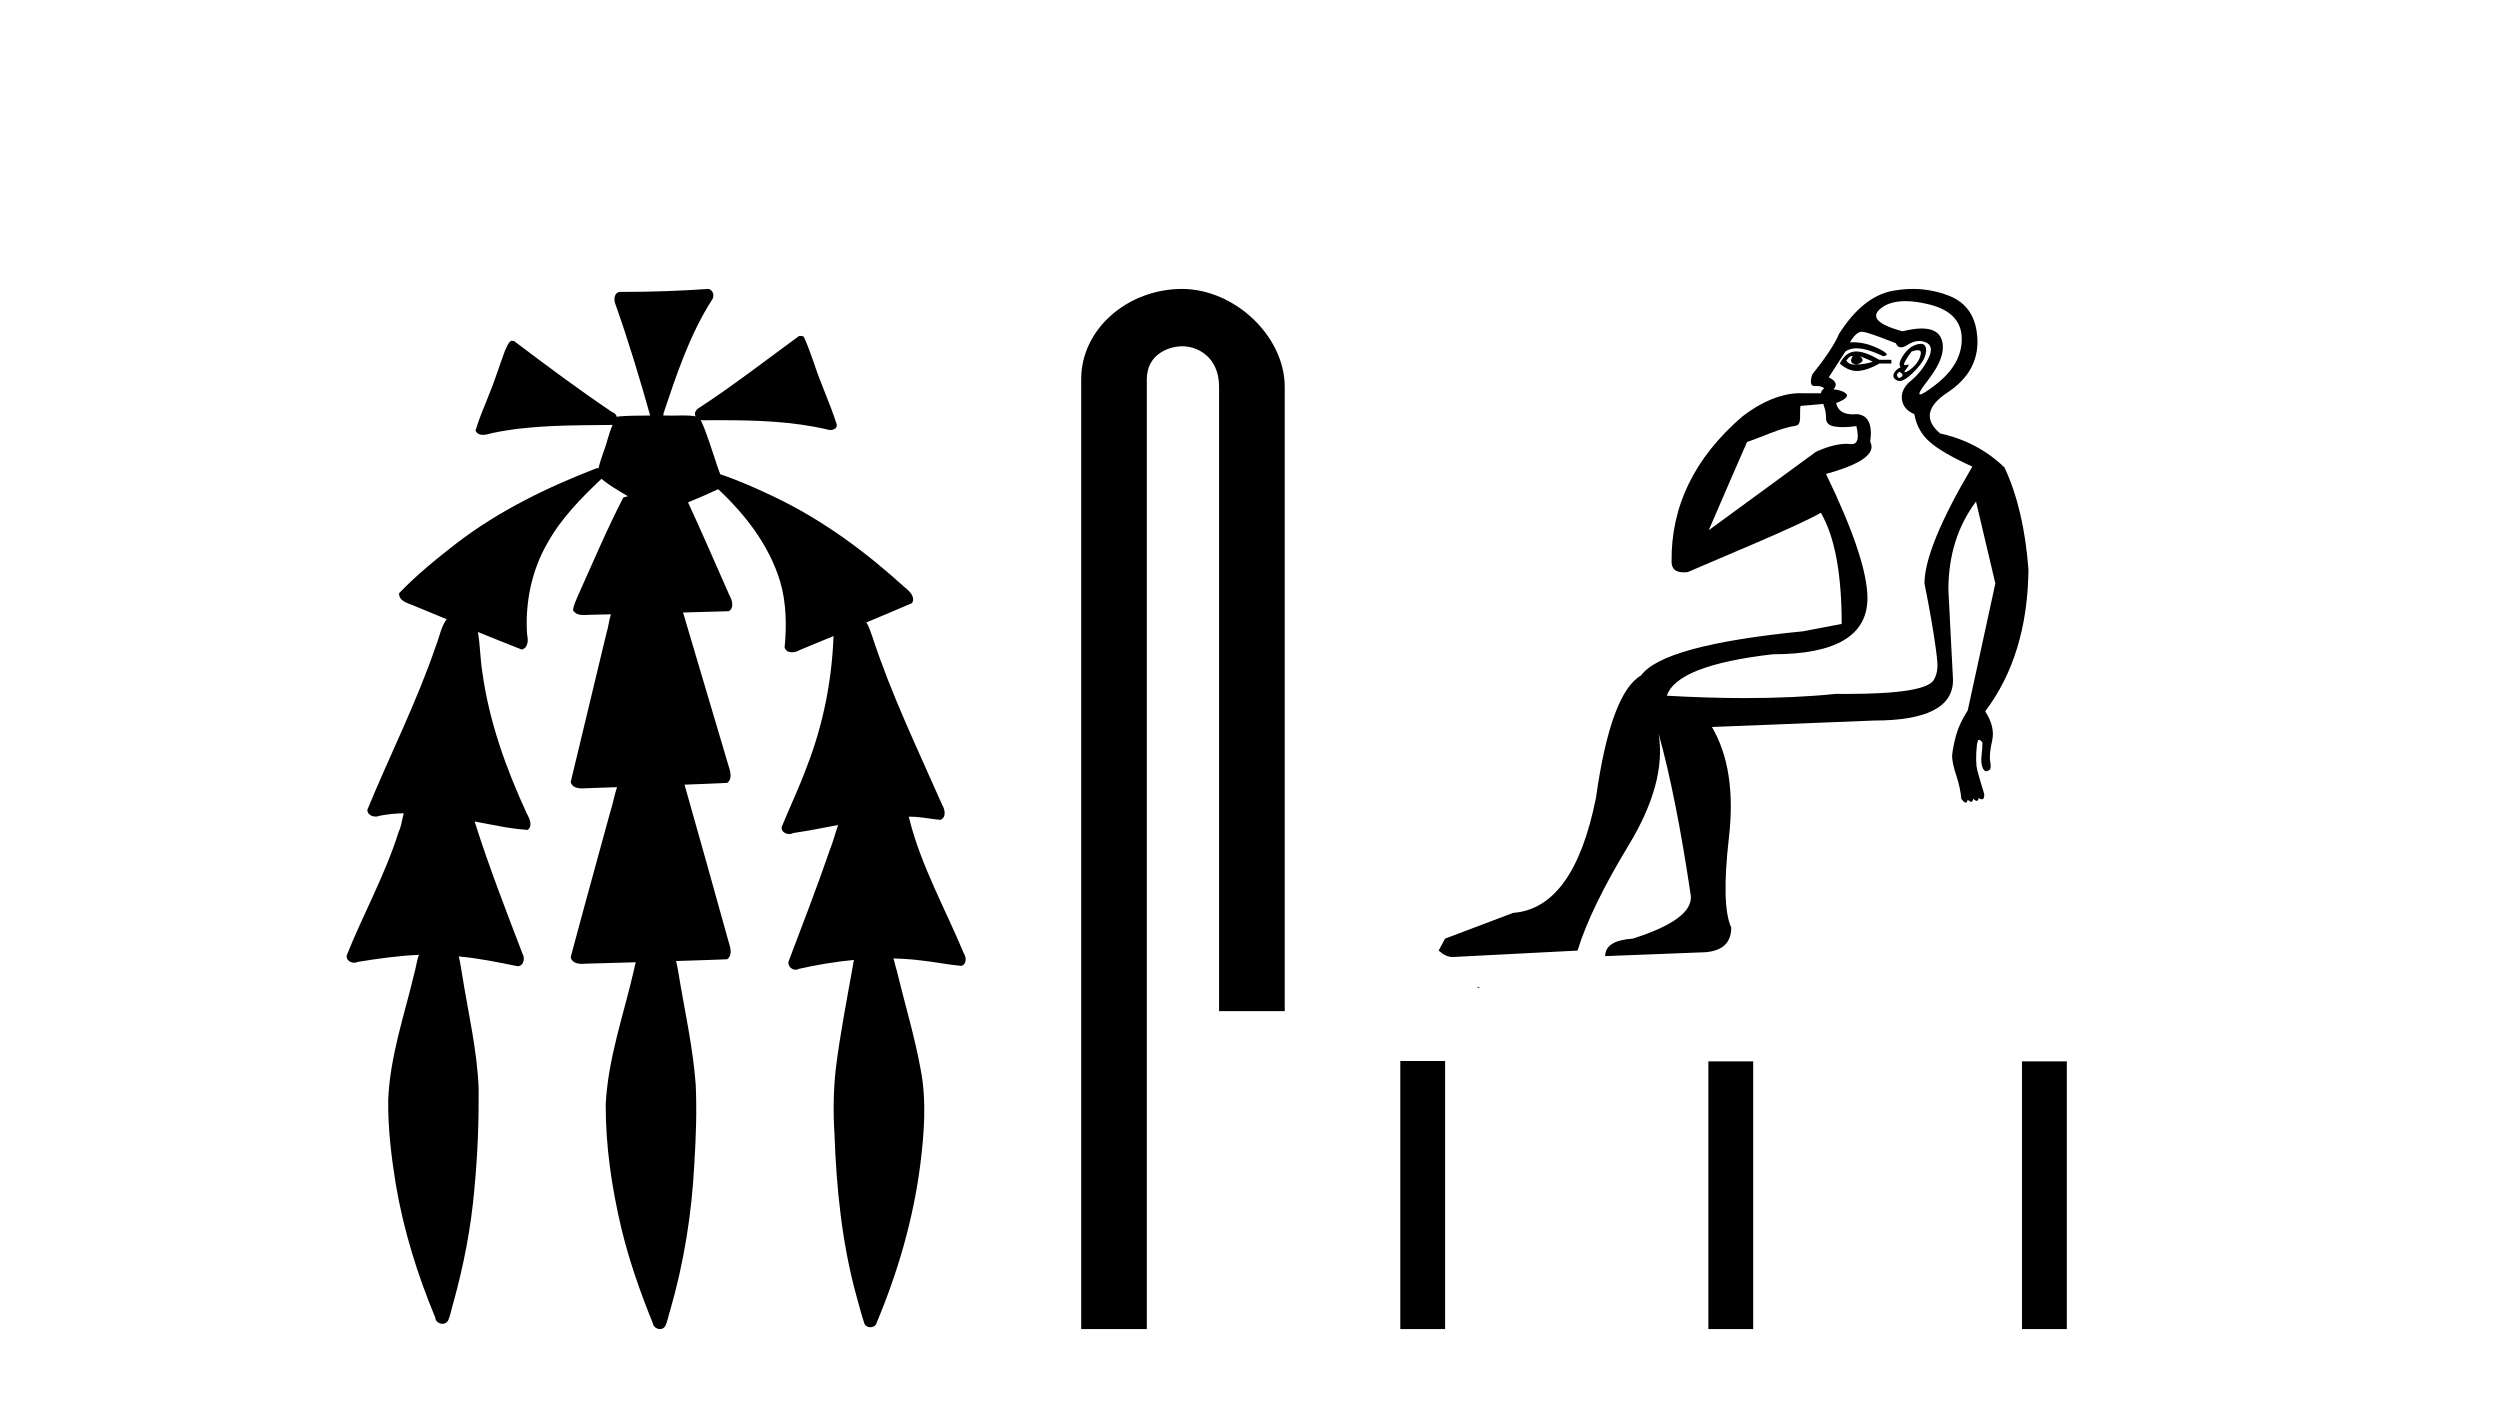
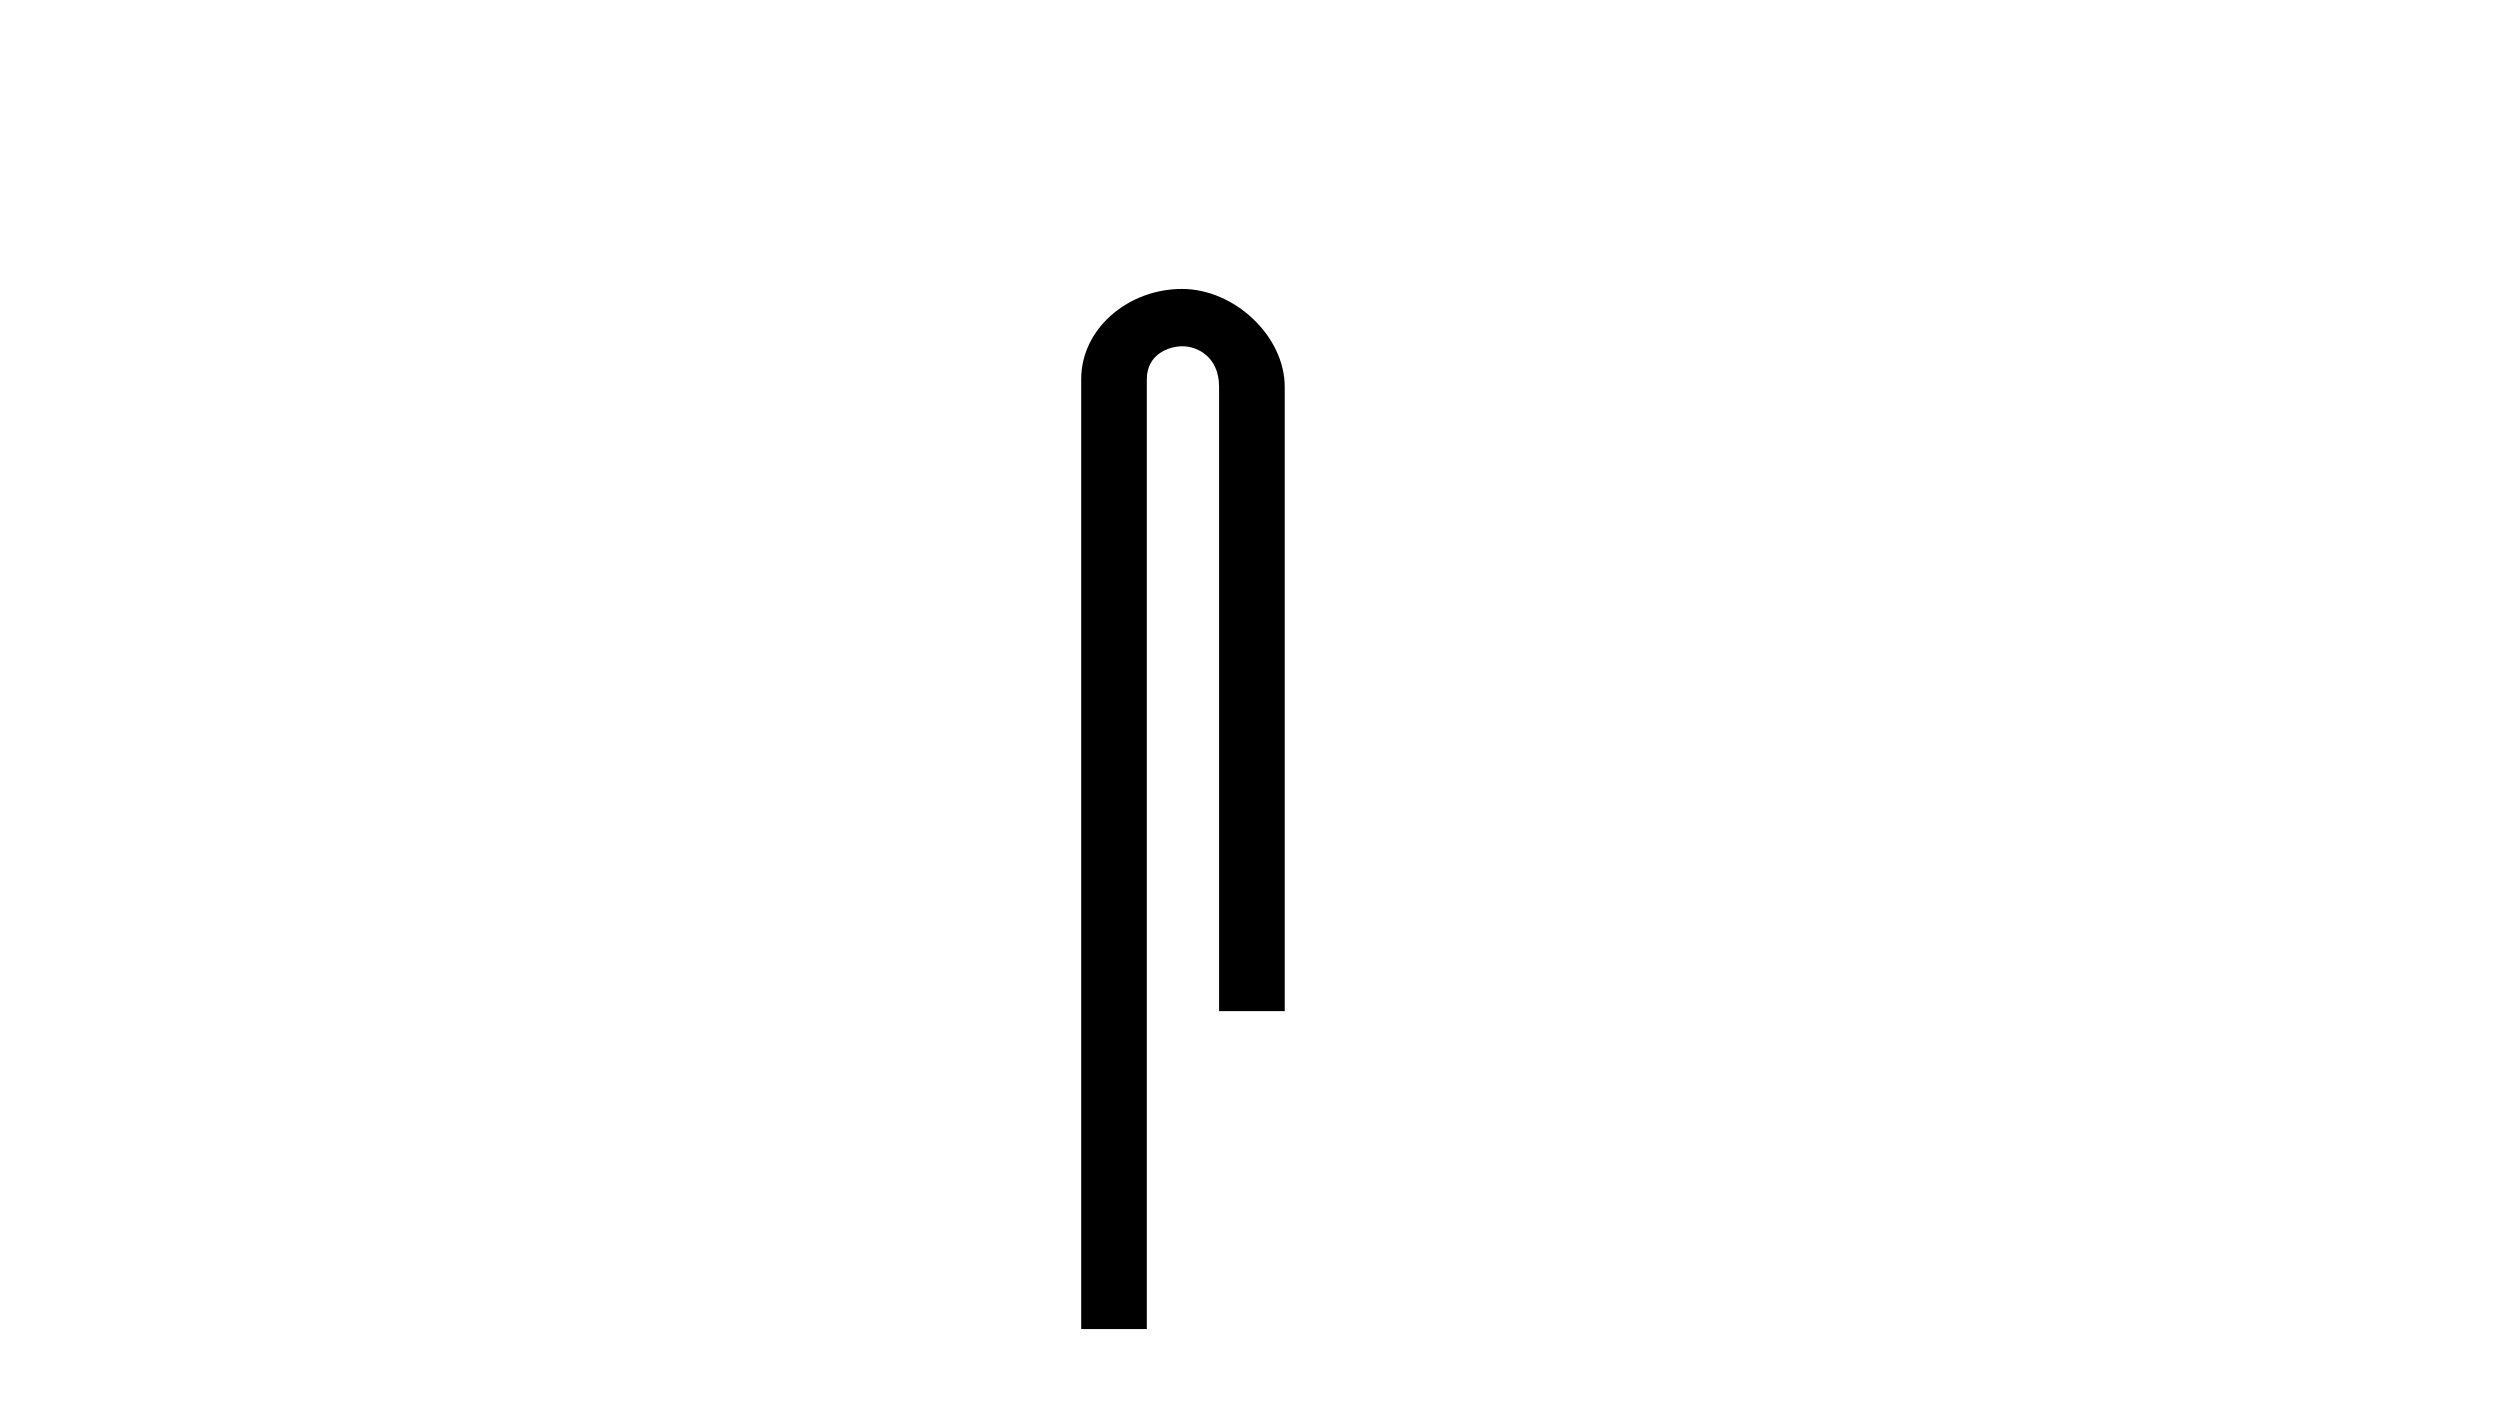
<svg xmlns="http://www.w3.org/2000/svg" width="73.0" height="41.0">
-   <path d="M 20.664 8.437 C 20.654 8.437 20.644 8.438 20.633 8.44 C 19.832 8.495 19.029 8.523 18.226 8.523 C 18.187 8.523 18.148 8.523 18.109 8.523 C 17.927 8.534 17.913 8.764 17.974 8.893 C 18.352 9.961 18.679 11.044 18.985 12.134 C 18.982 12.134 18.979 12.134 18.976 12.134 C 18.968 12.134 18.959 12.134 18.951 12.134 C 18.948 12.134 18.945 12.134 18.942 12.134 C 18.639 12.139 18.332 12.133 18.033 12.163 C 18.027 12.17 18.023 12.178 18.017 12.186 C 17.999 12.117 17.953 12.055 17.882 12.038 C 16.903 11.379 15.955 10.673 15.014 9.961 C 14.99 9.958 14.967 9.95 14.942 9.95 C 14.937 9.95 14.932 9.95 14.926 9.951 C 14.833 10.009 14.798 10.14 14.746 10.236 C 14.581 10.68 14.443 11.134 14.26 11.572 C 14.129 11.903 13.984 12.233 13.885 12.574 C 13.928 12.669 14.011 12.698 14.102 12.698 C 14.189 12.698 14.283 12.671 14.357 12.649 C 15.516 12.401 16.709 12.423 17.888 12.408 L 17.888 12.408 C 17.771 12.665 17.721 12.955 17.615 13.217 C 17.567 13.367 17.51 13.519 17.477 13.673 C 17.468 13.672 17.458 13.671 17.448 13.671 C 17.436 13.671 17.424 13.672 17.412 13.675 C 15.973 14.233 14.567 14.916 13.337 15.859 C 12.75 16.314 12.167 16.786 11.653 17.323 C 11.642 17.539 11.885 17.608 12.047 17.67 C 12.379 17.807 12.71 17.944 13.042 18.081 C 12.874 18.311 12.831 18.611 12.723 18.873 C 12.166 20.508 11.381 22.052 10.726 23.648 C 10.729 23.779 10.851 23.844 10.97 23.844 C 11.014 23.844 11.058 23.835 11.095 23.818 C 11.326 23.774 11.557 23.752 11.789 23.747 L 11.789 23.747 C 11.741 23.928 11.722 24.12 11.641 24.289 C 11.25 25.538 10.608 26.686 10.124 27.897 C 10.101 28.029 10.225 28.111 10.343 28.111 C 10.379 28.111 10.413 28.104 10.444 28.088 C 11.035 27.991 11.634 27.906 12.235 27.882 L 12.235 27.882 C 12.166 28.049 12.153 28.235 12.101 28.408 C 11.811 29.634 11.387 30.844 11.336 32.113 C 11.325 32.938 11.425 33.762 11.556 34.575 C 11.782 35.913 12.186 37.217 12.708 38.468 C 12.713 38.583 12.818 38.655 12.92 38.655 C 12.984 38.655 13.047 38.627 13.083 38.563 C 13.159 38.395 13.183 38.206 13.241 38.029 C 13.541 36.946 13.756 35.837 13.852 34.716 C 13.946 33.749 13.983 32.776 13.977 31.804 C 13.937 30.667 13.666 29.557 13.491 28.436 C 13.461 28.267 13.439 28.093 13.395 27.927 L 13.395 27.927 C 13.973 27.982 14.541 28.095 15.109 28.213 C 15.111 28.213 15.113 28.213 15.114 28.213 C 15.296 28.213 15.336 27.971 15.255 27.843 C 14.767 26.567 14.27 25.291 13.86 23.989 L 13.86 23.989 C 13.88 23.992 13.9 23.995 13.919 23.999 C 14.414 24.089 14.91 24.204 15.411 24.233 C 15.568 24.103 15.455 23.89 15.379 23.748 C 14.775 22.438 14.281 21.063 14.084 19.628 C 14.021 19.239 14.022 18.84 13.955 18.454 L 13.955 18.454 C 14.381 18.627 14.807 18.8 15.235 18.967 C 15.421 18.922 15.43 18.693 15.392 18.541 C 15.327 17.609 15.522 16.653 15.993 15.843 C 16.394 15.127 16.973 14.54 17.564 13.981 C 17.798 14.181 18.07 14.33 18.335 14.49 C 18.29 14.501 18.246 14.512 18.202 14.525 C 17.716 15.465 17.307 16.442 16.871 17.405 C 16.815 17.539 16.749 17.676 16.73 17.818 C 16.803 17.937 16.924 17.959 17.051 17.959 C 17.131 17.959 17.212 17.95 17.285 17.95 C 17.289 17.95 17.293 17.95 17.297 17.95 C 17.478 17.946 17.659 17.942 17.839 17.938 L 17.839 17.938 C 17.778 18.125 17.761 18.334 17.701 18.519 C 17.353 19.958 17.007 21.397 16.664 22.837 C 16.705 22.99 16.859 23.022 17.003 23.022 C 17.046 23.022 17.087 23.019 17.125 23.016 C 17.423 23.005 17.721 22.995 18.018 22.985 L 18.018 22.985 C 17.936 23.22 17.899 23.475 17.819 23.71 C 17.433 25.125 17.04 26.539 16.663 27.954 C 16.704 28.112 16.861 28.145 17.009 28.145 C 17.055 28.145 17.1 28.142 17.141 28.138 C 17.615 28.125 18.09 28.111 18.565 28.098 L 18.565 28.098 C 18.54 28.176 18.523 28.258 18.51 28.33 C 18.212 29.629 17.755 30.902 17.687 32.243 C 17.682 33.458 17.861 34.667 18.139 35.848 C 18.368 36.801 18.693 37.729 19.062 38.636 C 19.076 38.74 19.176 38.809 19.272 38.809 C 19.327 38.809 19.382 38.786 19.418 38.732 C 19.497 38.591 19.512 38.422 19.567 38.27 C 19.97 36.877 20.2 35.438 20.274 33.99 C 20.322 33.219 20.35 32.445 20.315 31.674 C 20.235 30.566 19.984 29.482 19.807 28.388 C 19.787 28.28 19.77 28.169 19.741 28.062 C 20.239 28.046 20.737 28.031 21.234 28.011 C 21.411 27.874 21.313 27.635 21.264 27.46 C 20.84 25.943 20.421 24.425 19.988 22.912 C 20.404 22.896 20.82 22.881 21.235 22.861 C 21.409 22.724 21.311 22.487 21.259 22.314 C 20.821 20.837 20.383 19.361 19.945 17.885 C 20.391 17.873 20.838 17.862 21.284 17.847 C 21.453 17.735 21.37 17.508 21.292 17.366 C 20.894 16.466 20.503 15.563 20.091 14.669 C 20.388 14.547 20.682 14.421 20.971 14.284 C 21.766 15.028 22.459 15.922 22.779 16.975 C 22.962 17.601 22.974 18.264 22.91 18.909 C 22.945 19.01 23.031 19.047 23.125 19.047 C 23.204 19.047 23.289 19.02 23.351 18.981 C 23.683 18.844 24.016 18.707 24.348 18.57 L 24.348 18.57 C 24.345 18.573 24.342 18.575 24.339 18.578 C 24.291 19.882 24.032 21.178 23.557 22.394 C 23.338 22.99 23.064 23.563 22.824 24.15 C 22.81 24.278 22.929 24.354 23.045 24.354 C 23.086 24.354 23.126 24.345 23.16 24.325 C 23.599 24.261 24.036 24.173 24.474 24.09 L 24.474 24.09 C 24.387 24.332 24.326 24.586 24.228 24.825 C 23.855 25.919 23.433 26.995 23.026 28.076 C 22.996 28.204 23.111 28.316 23.231 28.316 C 23.262 28.316 23.294 28.308 23.324 28.291 C 23.854 28.172 24.393 28.082 24.935 28.03 L 24.935 28.03 C 24.923 28.081 24.913 28.133 24.908 28.179 C 24.729 29.184 24.532 30.186 24.406 31.199 C 24.337 31.831 24.325 32.468 24.366 33.102 C 24.423 34.706 24.585 36.316 25.014 37.866 C 25.087 38.13 25.157 38.397 25.243 38.656 C 25.275 38.723 25.344 38.755 25.413 38.755 C 25.497 38.755 25.582 38.707 25.601 38.617 C 26.22 37.143 26.669 35.592 26.873 34.004 C 26.987 33.083 27.06 32.141 26.883 31.223 C 26.705 30.247 26.415 29.295 26.183 28.331 C 26.145 28.22 26.126 28.098 26.088 27.987 L 26.088 27.987 C 26.365 27.994 26.642 28.012 26.918 28.048 C 27.304 28.089 27.685 28.169 28.07 28.204 C 28.233 28.157 28.22 27.943 28.139 27.83 C 27.6 26.531 26.899 25.29 26.554 23.92 C 26.549 23.897 26.542 23.872 26.536 23.847 L 26.536 23.847 C 26.601 23.848 26.666 23.849 26.731 23.852 C 26.976 23.87 27.22 23.92 27.464 23.94 C 27.637 23.864 27.595 23.638 27.514 23.508 C 26.798 21.881 26.023 20.275 25.47 18.583 C 25.418 18.451 25.381 18.303 25.304 18.186 C 25.3 18.183 25.295 18.181 25.291 18.178 C 25.739 17.991 26.187 17.804 26.631 17.611 C 26.736 17.433 26.559 17.261 26.428 17.159 C 25.289 16.121 24.035 15.193 22.642 14.524 C 22.117 14.273 21.583 14.034 21.031 13.848 C 20.991 13.725 20.934 13.604 20.904 13.483 C 20.761 13.075 20.642 12.654 20.462 12.263 L 20.462 12.263 C 20.499 12.271 20.539 12.273 20.579 12.273 C 20.625 12.273 20.672 12.27 20.715 12.27 C 20.73 12.27 20.744 12.27 20.757 12.271 C 20.857 12.271 20.957 12.27 21.057 12.27 C 22.09 12.27 23.13 12.304 24.14 12.536 C 24.169 12.549 24.206 12.556 24.243 12.556 C 24.345 12.556 24.453 12.505 24.432 12.391 C 24.235 11.775 23.958 11.189 23.758 10.574 C 23.668 10.323 23.58 10.067 23.468 9.827 C 23.436 9.814 23.403 9.808 23.369 9.808 C 23.358 9.808 23.346 9.808 23.334 9.81 C 22.386 10.502 21.456 11.223 20.475 11.869 C 20.372 11.923 20.239 12.027 20.313 12.157 C 20.313 12.157 20.313 12.158 20.314 12.158 C 20.197 12.136 20.078 12.131 19.958 12.131 C 19.838 12.131 19.718 12.136 19.599 12.136 C 19.554 12.136 19.51 12.135 19.466 12.133 C 19.459 12.133 19.452 12.133 19.445 12.133 C 19.426 12.133 19.407 12.133 19.388 12.133 C 19.381 12.133 19.374 12.133 19.367 12.133 C 19.374 12.113 19.377 12.091 19.375 12.068 C 19.758 10.926 20.141 9.768 20.795 8.747 C 20.875 8.643 20.817 8.462 20.691 8.439 C 20.682 8.438 20.673 8.437 20.664 8.437 Z" style="fill:#000000;stroke:none" />
  <path d="M 34.515 8.437 C 32.946 8.437 31.571 9.591 31.571 11.072 L 31.571 38.809 L 33.487 38.809 L 33.487 11.072 C 33.487 10.346 34.126 10.111 34.528 10.111 C 34.949 10.111 35.597 10.406 35.597 11.296 L 35.597 29.526 L 37.514 29.526 L 37.514 11.296 C 37.514 9.813 36.045 8.437 34.515 8.437 Z" style="fill:#000000;stroke:none" />
-   <path d="M 54.075 10.396 C 54.076 10.396 54.077 10.396 54.078 10.396 C 54.085 10.396 54.092 10.398 54.099 10.4 C 54.009 10.543 54.045 10.624 54.206 10.642 C 54.404 10.588 54.439 10.507 54.314 10.4 L 54.314 10.4 C 54.439 10.454 54.565 10.507 54.69 10.561 C 54.529 10.615 54.368 10.642 54.206 10.642 C 54.186 10.645 54.165 10.646 54.146 10.646 C 54.049 10.646 53.971 10.609 53.911 10.534 C 53.972 10.442 54.027 10.396 54.075 10.396 ZM 54.203 10.263 C 54.186 10.263 54.169 10.264 54.153 10.265 C 53.974 10.283 53.83 10.4 53.723 10.615 C 53.884 10.76 54.049 10.832 54.217 10.832 C 54.236 10.832 54.255 10.831 54.274 10.83 C 54.462 10.812 54.663 10.74 54.878 10.615 L 55.228 10.615 L 55.228 10.507 L 54.878 10.507 C 54.602 10.345 54.378 10.264 54.205 10.263 C 54.204 10.263 54.204 10.263 54.203 10.263 ZM 55.997 10.225 C 56.068 10.225 56.099 10.261 56.087 10.333 C 56.07 10.449 56.016 10.556 55.926 10.655 C 55.837 10.754 55.751 10.821 55.671 10.857 C 55.649 10.866 55.634 10.871 55.624 10.871 C 55.596 10.871 55.612 10.835 55.671 10.762 C 55.734 10.685 55.748 10.646 55.712 10.646 C 55.702 10.646 55.688 10.649 55.671 10.655 C 55.654 10.661 55.639 10.664 55.628 10.664 C 55.588 10.664 55.588 10.625 55.631 10.548 C 55.684 10.449 55.747 10.355 55.819 10.265 C 55.892 10.239 55.951 10.225 55.995 10.225 C 55.996 10.225 55.996 10.225 55.997 10.225 ZM 55.469 10.857 C 55.559 10.91 55.577 10.96 55.523 11.004 C 55.499 11.025 55.477 11.035 55.458 11.035 C 55.436 11.035 55.417 11.02 55.402 10.991 C 55.375 10.937 55.398 10.893 55.469 10.857 ZM 56.086 10.04 C 56.049 10.04 56.004 10.048 55.953 10.064 C 55.81 10.109 55.684 10.212 55.577 10.373 C 55.469 10.534 55.442 10.651 55.496 10.722 C 55.389 10.776 55.322 10.843 55.295 10.924 C 55.268 11.005 55.304 11.067 55.402 11.112 C 55.422 11.121 55.443 11.125 55.467 11.125 C 55.56 11.125 55.682 11.054 55.832 10.91 C 56.02 10.731 56.141 10.574 56.195 10.44 C 56.249 10.306 56.257 10.198 56.222 10.118 C 56.199 10.067 56.156 10.041 56.092 10.04 C 56.09 10.04 56.088 10.04 56.086 10.04 ZM 55.635 8.793 C 55.831 8.793 56.053 8.823 56.302 8.882 C 56.947 9.034 57.274 9.365 57.283 9.876 C 57.292 10.386 57.032 10.843 56.504 11.246 C 56.266 11.428 56.121 11.518 56.068 11.518 C 56.003 11.518 56.077 11.383 56.289 11.112 C 56.674 10.619 56.808 10.216 56.692 9.903 C 56.615 9.696 56.423 9.592 56.116 9.592 C 55.957 9.592 55.769 9.62 55.55 9.674 C 54.833 9.477 54.619 9.258 54.905 9.016 C 55.075 8.873 55.309 8.798 55.605 8.794 C 55.615 8.793 55.625 8.793 55.635 8.793 ZM 53.245 11.794 C 53.247 11.819 53.254 11.847 53.266 11.878 C 53.302 11.967 53.32 12.079 53.32 12.214 C 53.32 12.348 53.405 12.428 53.575 12.455 C 53.648 12.467 53.729 12.473 53.817 12.473 C 53.934 12.473 54.064 12.462 54.206 12.442 L 54.206 12.442 C 54.29 12.793 54.245 12.968 54.071 12.968 C 54.059 12.968 54.046 12.968 54.032 12.966 C 53.997 12.961 53.959 12.959 53.917 12.959 C 53.706 12.959 53.4 13.02 53.024 13.194 L 49.895 15.483 C 50.328 14.472 50.707 13.61 51.014 12.906 C 51.501 12.743 51.968 12.502 52.438 12.431 C 52.626 12.403 52.537 12.063 52.574 11.852 C 52.622 11.852 52.998 11.815 53.245 11.794 ZM 54.367 9.687 C 54.368 9.687 54.369 9.687 54.37 9.687 C 54.374 9.687 54.378 9.688 54.381 9.688 C 54.498 9.697 54.825 9.809 55.362 10.024 C 55.392 10.103 55.44 10.142 55.508 10.142 C 55.563 10.142 55.631 10.116 55.711 10.064 C 55.822 9.992 55.931 9.956 56.039 9.956 C 56.105 9.956 56.17 9.97 56.235 9.997 C 56.405 10.068 56.428 10.23 56.302 10.481 C 56.177 10.731 56.011 10.942 55.805 11.112 C 55.599 11.282 55.51 11.466 55.536 11.663 C 55.563 11.86 55.684 12.003 55.899 12.093 C 55.953 12.415 56.101 12.684 56.343 12.899 C 56.584 13.114 57.001 13.356 57.592 13.624 C 56.661 15.201 56.195 16.338 56.195 17.037 C 56.195 17.037 56.244 17.278 56.307 17.615 C 56.406 18.146 56.539 18.915 56.571 19.347 C 56.587 19.562 56.539 19.735 56.464 19.858 C 56.298 20.129 55.446 20.263 53.915 20.263 C 53.818 20.263 53.718 20.262 53.616 20.261 C 52.807 20.343 51.922 20.384 50.962 20.384 C 50.241 20.384 49.478 20.361 48.672 20.315 C 48.869 19.724 49.899 19.32 51.762 19.105 C 53.607 19.105 54.529 18.559 54.529 17.466 C 54.529 16.714 54.126 15.505 53.32 13.839 C 54.359 13.553 54.789 13.239 54.61 12.899 C 54.681 12.397 54.556 12.129 54.234 12.093 C 54.189 12.097 54.146 12.099 54.106 12.099 C 53.826 12.099 53.663 11.99 53.616 11.77 C 53.884 11.663 53.983 11.573 53.911 11.501 C 53.839 11.43 53.714 11.385 53.535 11.367 C 53.66 11.242 53.615 11.125 53.4 11.018 L 53.884 10.265 C 53.968 10.202 54.076 10.171 54.206 10.171 C 54.41 10.171 54.669 10.247 54.986 10.4 C 55.165 10.382 55.116 10.306 54.838 10.171 C 54.593 10.053 54.351 9.994 54.113 9.994 C 54.082 9.994 54.05 9.995 54.018 9.997 C 54.139 9.79 54.255 9.687 54.367 9.687 ZM 55.856 8.437 C 55.663 8.437 55.467 8.455 55.268 8.492 C 54.686 8.6 54.162 9.02 53.696 9.755 C 53.588 10.024 53.329 10.418 52.917 10.937 C 52.848 11.161 52.87 11.273 52.984 11.273 C 52.988 11.273 52.993 11.273 52.998 11.273 C 53.015 11.272 53.033 11.271 53.049 11.271 C 53.148 11.271 53.22 11.294 53.266 11.34 C 53.207 11.385 53.175 11.433 53.171 11.484 L 52.506 11.482 C 52.001 11.5 51.438 11.726 50.878 12.16 C 49.47 13.37 48.791 14.792 48.81 16.399 C 48.81 16.616 48.933 16.712 49.162 16.712 C 49.2 16.712 49.241 16.71 49.284 16.704 C 50.322 16.252 52.447 15.385 53.169 14.973 C 53.574 15.666 53.777 16.748 53.777 18.219 L 52.648 18.434 C 49.925 18.702 48.349 19.132 47.919 19.723 C 47.328 20.064 46.889 21.255 46.602 23.297 C 46.173 25.447 45.367 26.566 44.184 26.656 L 42.196 27.408 L 42.008 27.757 C 42.151 27.883 42.286 27.945 42.411 27.945 L 46.065 27.757 C 46.316 26.933 46.813 25.908 47.556 24.681 C 48.3 23.454 48.591 22.366 48.43 21.416 L 48.43 21.416 C 48.77 22.634 49.083 24.211 49.37 26.145 C 49.424 26.611 48.86 27.032 47.677 27.408 C 47.14 27.444 46.871 27.614 46.871 27.919 L 49.639 27.811 C 50.248 27.811 50.552 27.569 50.552 27.085 C 50.355 26.656 50.333 25.778 50.485 24.452 C 50.637 23.127 50.472 22.052 49.988 21.228 L 54.717 21.04 C 56.258 21.04 57.028 20.646 57.028 19.858 L 56.893 17.225 C 56.893 16.222 57.162 15.362 57.7 14.645 L 58.264 17.037 L 57.458 20.744 C 57.296 20.995 57.184 21.232 57.122 21.456 C 57.059 21.68 57.019 21.882 57.001 22.061 C 57.001 22.204 57.041 22.397 57.122 22.639 C 57.202 22.88 57.252 23.109 57.27 23.324 C 57.306 23.378 57.341 23.413 57.377 23.431 C 57.384 23.435 57.391 23.437 57.398 23.437 C 57.423 23.437 57.443 23.408 57.458 23.351 C 57.498 23.392 57.532 23.412 57.557 23.412 C 57.589 23.412 57.609 23.383 57.619 23.324 C 57.66 23.365 57.693 23.385 57.719 23.385 C 57.75 23.385 57.771 23.356 57.78 23.297 C 57.809 23.326 57.838 23.34 57.866 23.34 C 57.873 23.34 57.881 23.339 57.888 23.337 C 57.924 23.328 57.941 23.279 57.941 23.19 C 57.852 22.903 57.785 22.675 57.74 22.504 C 57.695 22.334 57.691 22.079 57.727 21.739 C 57.744 21.649 57.762 21.604 57.78 21.604 C 57.816 21.604 57.852 21.631 57.888 21.685 C 57.888 21.774 57.879 21.9 57.861 22.061 C 57.843 22.222 57.856 22.348 57.901 22.437 C 57.929 22.493 57.962 22.521 58.001 22.521 C 58.024 22.521 58.049 22.511 58.076 22.491 C 58.129 22.473 58.143 22.392 58.116 22.249 C 58.089 22.106 58.107 21.9 58.17 21.631 C 58.233 21.362 58.165 21.076 57.968 20.771 C 58.792 19.679 59.213 18.299 59.231 16.633 C 59.142 15.451 58.909 14.457 58.532 13.651 C 58.013 13.149 57.386 12.818 56.652 12.657 C 56.186 12.263 56.258 11.864 56.867 11.461 C 57.476 11.058 57.767 10.539 57.74 9.903 C 57.713 9.267 57.44 8.846 56.92 8.64 C 56.579 8.505 56.225 8.437 55.857 8.437 C 55.857 8.437 55.856 8.437 55.856 8.437 ZM 43.146 28.811 C 43.144 28.822 43.147 28.834 43.146 28.845 C 43.153 28.845 43.158 28.845 43.163 28.845 C 43.176 28.845 43.185 28.845 43.198 28.845 C 43.203 28.845 43.208 28.845 43.214 28.845 C 43.195 28.831 43.165 28.826 43.146 28.811 Z" style="fill:#000000;stroke:none" />
-   <path d="M 40.889 30.981 L 40.889 38.809 L 42.197 38.809 L 42.197 30.981 ZM 49.884 30.992 L 49.884 38.809 L 51.193 38.809 L 51.193 30.992 ZM 59.042 30.992 L 59.042 38.809 L 60.351 38.809 L 60.351 30.992 Z" style="fill:#000000;stroke:none" />
</svg>